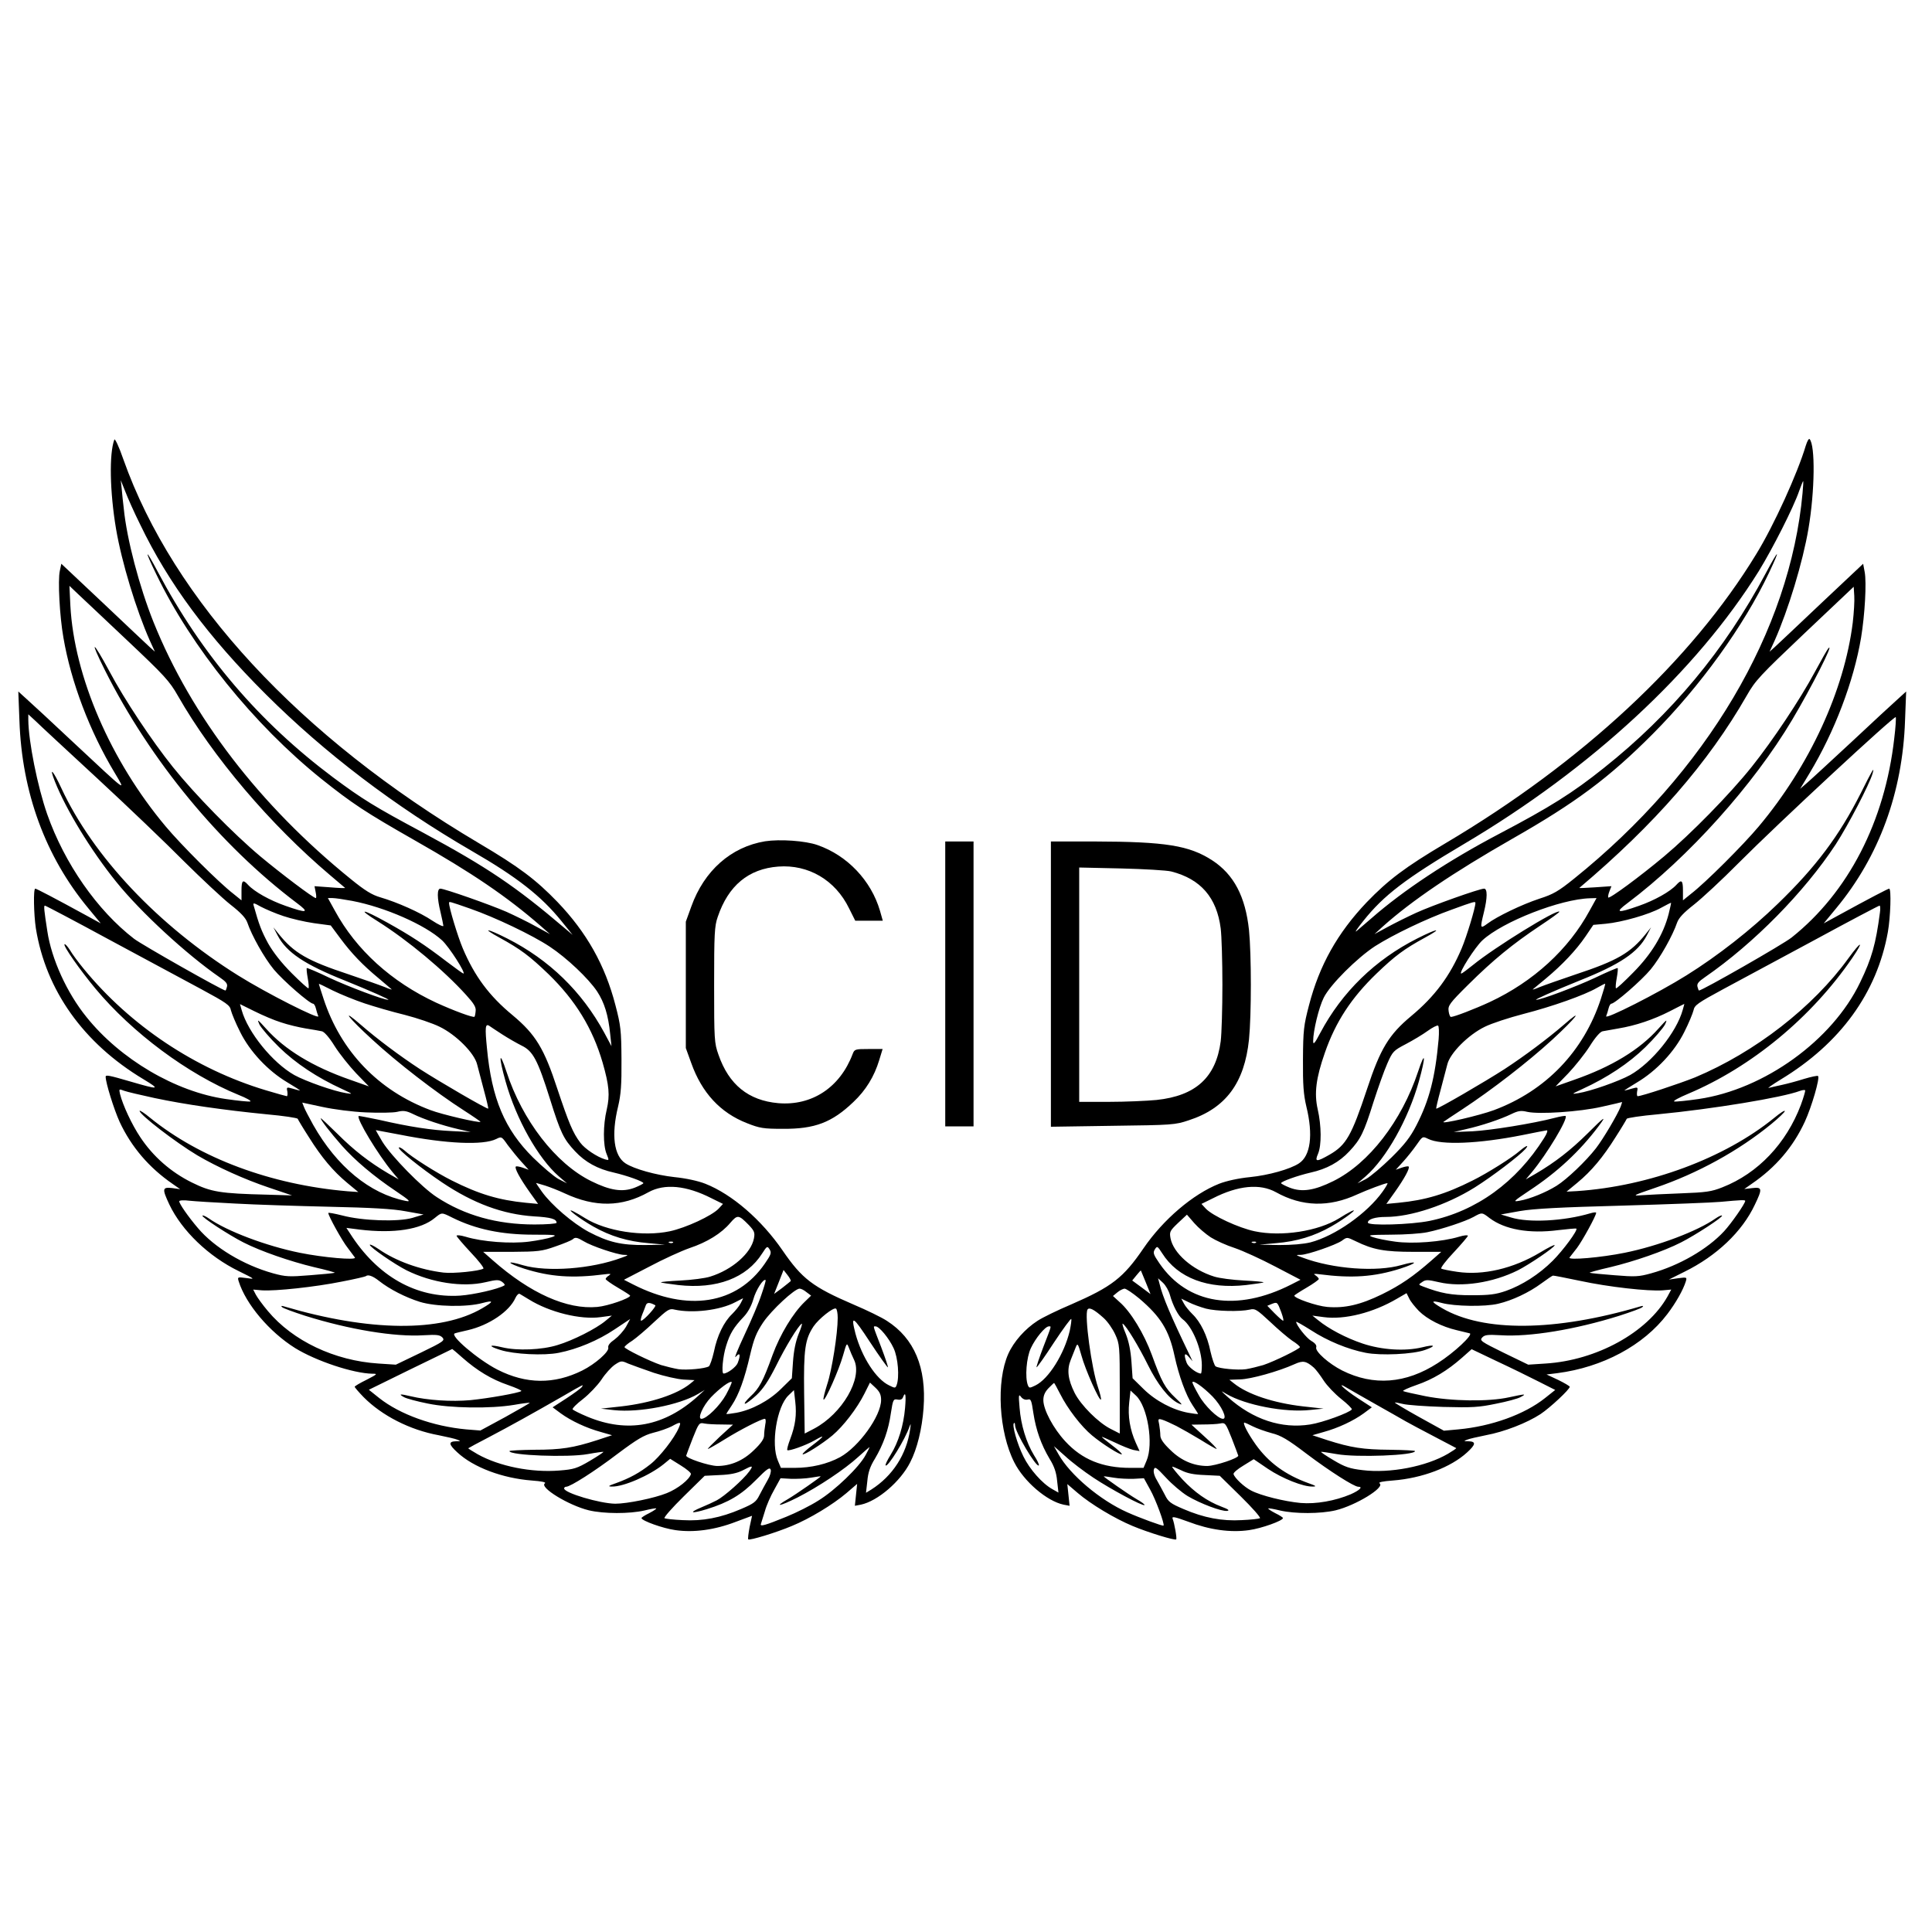
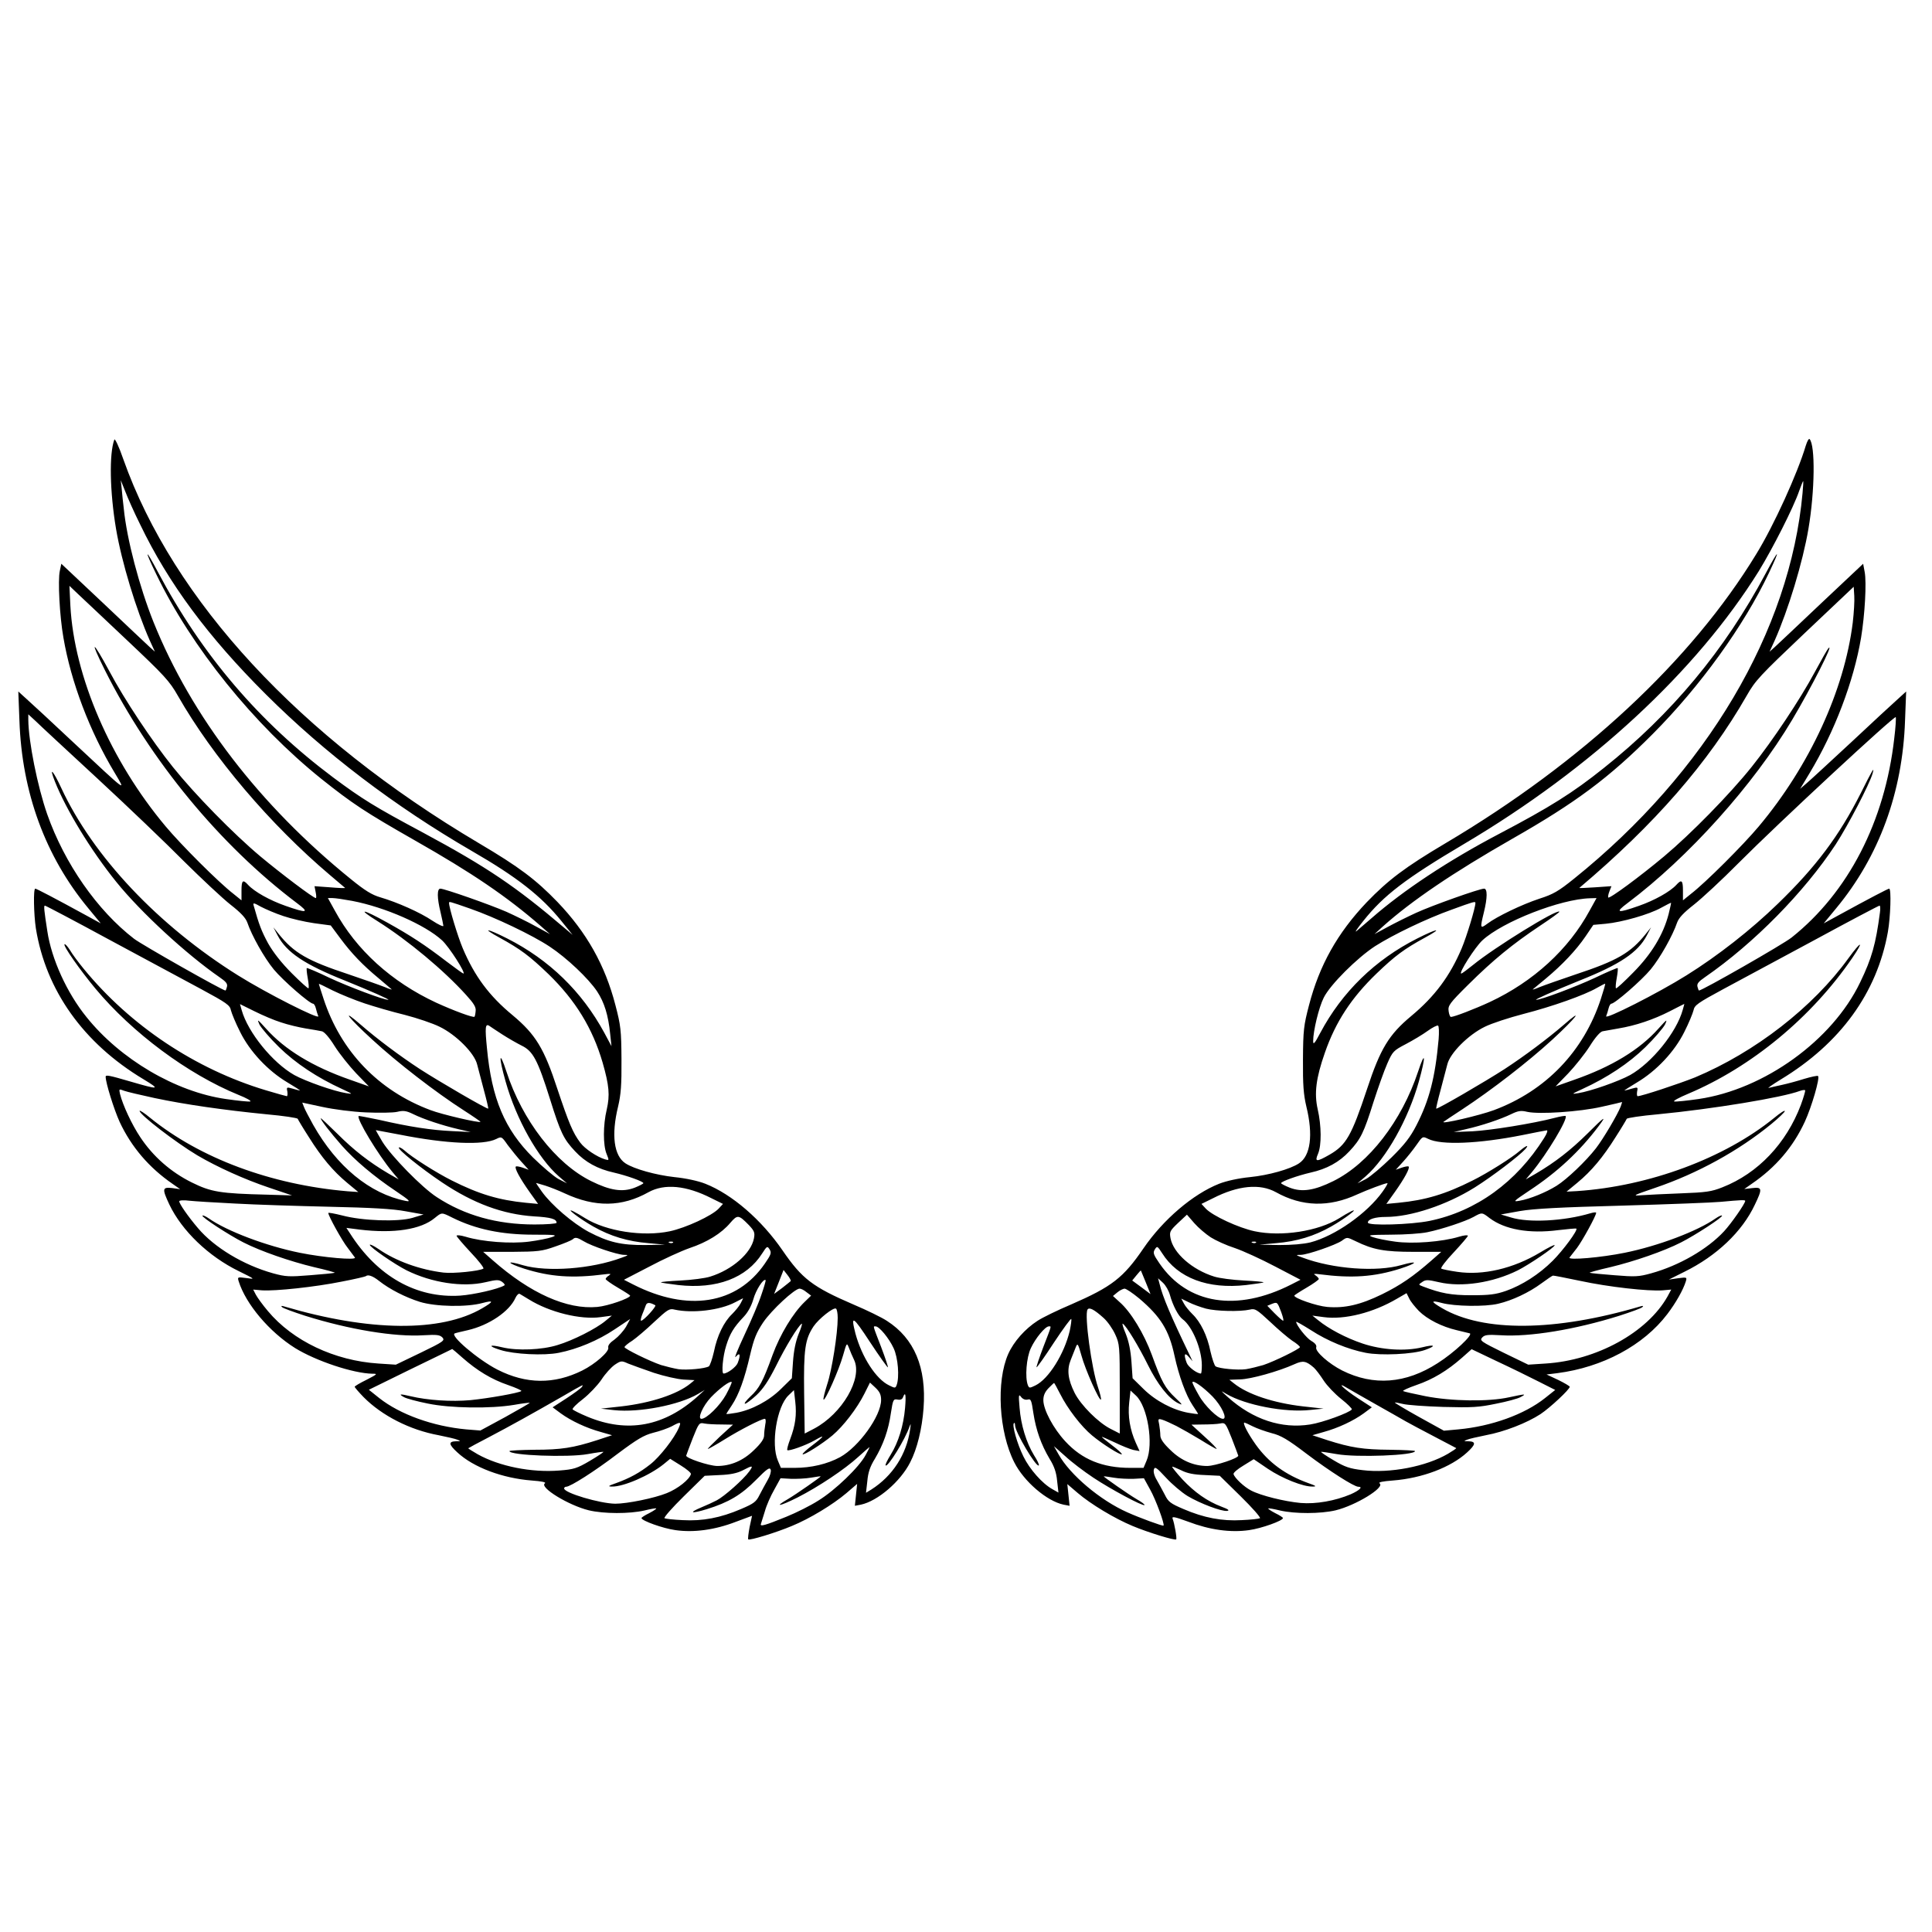
<svg xmlns="http://www.w3.org/2000/svg" version="1" width="1365.333" height="1365.333" viewBox="0 0 1024 1024">
  <path d="M60.6 233c-2.8 7.5-2.4 27.7.9 47.3 3 17.7 10.7 43 17.9 59.2l2.7 5.9-2.7-2.4c-1.5-1.4-12.7-11.9-24.8-23.4l-22.1-20.8-.8 3.8c-1.1 4.9-.1 24 1.9 35.3 4 23.5 13.9 49.7 27.3 71.9 6 10.1 6.9 10.7-21.9-16.2-11.3-10.6-22.5-21-24.9-23.1l-4.4-4 .6 15.5c1.3 37.9 13.7 71.9 36.5 99.4l6.6 8-7.5-4.1C29.1 476.1 19.3 471 18.7 471c-1.1 0-.8 13.7.3 21 5.3 32.9 25.2 60.9 57 80 9.3 5.6 8.4 5.7-7 1.2-11.3-3.3-13-3.6-13-2.5 0 3.2 4.4 17.3 7.4 23.9 6.2 13.3 15.6 24.3 28.1 32.9l4 2.8-4.2-.6c-5.3-.6-5.5.3-1.5 8.8 6.6 13.8 20.7 27.4 36.7 35.2 8.9 4.4 8.9 4.4 4.1 3.7-4.7-.6-4.8-.6-4.1 1.7 3.8 12.1 16.2 26.8 29.9 35.4 11 6.8 30.7 13.4 40.9 13.6 3 0 2.8.2-3 3.2-3.5 1.7-6.3 3.4-6.3 3.7 0 .4 2.1 2.8 4.7 5.5 9.7 9.8 24.5 17.4 39.8 20.2 4.4.9 8.9 1.9 10 2.4 1.8.7 1.7.8-.7.8-4.2.1-4.1 1.6.6 5.9 8.6 8 24 13.7 39.4 14.9 5.3.4 7.8.9 7 1.5-3.1 2.1 12.6 11.7 23.3 14.3 8 1.9 21.6 1.9 29.4.1 3.3-.8 6.1-1.3 6.3-1.1.2.2-1.4 1.3-3.7 2.5-2.3 1.1-4.1 2.3-4.1 2.6 0 1.4 11.4 5.5 18 6.4 9.7 1.4 20.8-.1 32-4.4l8.6-3.2-1.3 6c-.6 3.3-1 6.2-.7 6.5.7.7 14.8-3.6 23.1-7.1 9.5-3.9 21.7-11.3 28.9-17.4l5.7-4.9-.6 5.8-.6 5.8 3.2-.6c8.9-1.9 21-12.3 26.1-22.4 3.7-7.1 6.3-17.8 7.1-28.7 1.6-21.6-4.9-37-19.4-46.3-2.7-1.8-10.7-5.7-17.8-8.7-21.6-9.3-27.2-13.6-37.5-28.6-11.2-16.3-26.8-29.8-41-35.4-3.8-1.5-10.3-2.9-16.3-3.5-9.9-1.1-21.4-4.3-26-7.3-6.1-4-7.6-15-3.9-30.1 1.5-6.4 1.9-11.4 1.8-25-.1-15.5-.4-18-3.2-28.7-5.5-21.3-15.3-38.6-30.7-54.7-11.5-11.9-20.2-18.5-41.7-31.2-95.1-56.3-161.9-128.6-188.4-203.4-2.3-6.7-4.5-11.3-4.8-10.5zm13.7 45c15 31.2 36 59.5 66.6 90 31.3 31.2 68.1 59.2 109.1 83 24.1 13.9 36.9 24 47.5 37.1l6 7.4-4.5-3.8c-25.6-21.8-40.8-32.1-74.8-50.4-25.8-13.8-32.1-17.7-47.7-29.3-39.1-29.3-69.4-64.7-92.9-109-6.8-12.9-7.3-12-.7 1.5 18.6 38.6 51.7 79.6 87.4 108.3 16.7 13.3 23.2 17.6 49.7 32.7 30.1 17.1 48.7 29.7 66.6 45.3l4.9 4.3-7.5-4.1c-4.1-2.3-11.1-5.7-15.5-7.7-8.7-3.8-32.9-12.3-35.1-12.3-1.8 0-1.8 4.8.1 12.5.8 3.3 1.4 6.5 1.5 7.2 0 .6-2.6-.6-5.8-2.7-6.5-4.4-18.7-9.8-27.6-12.4-4.5-1.3-8.2-3.6-15.7-9.7-48.3-39.1-84.4-86.2-104.5-136.1-7.5-18.7-14.2-44-15.8-60.3-.4-3.3-.9-8-1.1-10.5l-.5-4.5 2.4 6c1.3 3.4 4.8 11.3 7.9 17.5zm-6.9 61.4c19.8 18.7 22.4 21.5 26.9 29.4 18.5 32.4 48.9 68.2 80.7 95.1 4.1 3.5 7.7 6.5 7.9 6.7.2.2-3.3.1-7.9-.3l-8.3-.6.6 3.1c.4 1.8.4 3.2.1 3.2-1.3 0-18.5-13-29.4-22.1-14.2-11.9-34.7-32.8-46.4-47.4-11.3-14.1-25.7-35.8-33.5-50.5-9.1-16.9-10.9-17.6-2.5-.8 24.1 48 61.1 92.8 101.7 123.4 7 5.2 5.6 5.6-6 1.5-8.3-2.9-16.5-7.5-19.8-11.1-2.8-3.1-3.5-2.4-3.5 3.1v5.1l-4.2-3.4c-7.7-5.9-27.9-26.1-36-35.8-29.2-34.8-48.5-79.5-50.5-117l-.5-10.5 4.3 4.1c2.4 2.3 14.3 13.4 26.3 24.8zm-15.9 73.1c16 14.8 36.7 34.6 46 44 9.4 9.3 20.5 19.7 24.7 23 5.5 4.3 8 7 8.9 9.5 2.3 6.8 8.9 18.6 14 24.8 4.8 5.8 19 18.2 20.9 18.2.4 0 1.1 1.1 1.4 2.4.3 1.3.9 3.2 1.3 4.2.8 2.1-27.5-12.2-42.5-21.6-42.4-26.5-76.9-63.1-93.7-99.3-4.4-9.5-6.7-11.8-3.4-3.5 5.9 14.9 19.1 36.6 32.6 53.3 12.9 16 37.1 38.3 54.6 50.4 3.5 2.4 4.4 3.5 4 5.1-.3 1.1-.6 2-.8 2-1.5 0-44.2-24.2-48.4-27.4-19.5-15-36.9-39.9-46.1-66.1-5.1-14.6-9.9-38.5-10-50v-2.9l3.8 3.5c2 2 16.8 15.7 32.7 30.4zm135.2 65c17.3 3.3 38.7 12.7 47.6 20.9 3.8 3.5 12.8 17.6 11.3 17.6-.3 0-4.3-2.9-8.8-6.3-11.6-8.9-19.1-13.8-31.5-20.7-13.3-7.4-16.5-7.8-5.1-.7 16 10.1 35 25.9 46.9 39.1 4.1 4.5 5.3 6.5 5 8.5-.1 1.4-.4 2.8-.6 3-.7.6-11-3.2-20.4-7.5-23.6-11-42.3-27.9-53.6-48.7l-3.7-6.7h2.5c1.4 0 6.1.7 10.4 1.5zm-36.6 8c4.1 1.4 11.4 3.1 16.3 3.8l8.9 1.2 5.2 7c5.8 7.8 11.7 14 20.3 21.1 3.1 2.7 6.2 5.2 6.7 5.7.6.4-1 0-3.5-1.1-2.5-1-11-4-19-6.7-22.1-7.3-29.2-11.4-37.3-21.5l-2.8-3.5 2.3 4.4c4.7 8.9 14.2 15.3 35.8 23.9 13.6 5.5 23.9 10.1 22.8 10.1-2.2.2-21-6.9-31.1-11.6-6.4-3.1-11.9-5.4-12.1-5.2-.2.2 0 2.6.5 5.3.5 2.7.7 5.1.4 5.4-.2.3-4.2-3.3-8.8-7.9-5.5-5.5-9.8-11-12.6-15.9-3.5-6.5-4.8-9.8-7.7-20.2-.4-1.4.2-1.3 3.9.8 2.5 1.3 7.8 3.6 11.8 4.9zm99.1-3.9c13.2 4.6 32.9 14 42.1 20.1 9.1 6 20.6 16.9 25.2 23.8 3.8 5.8 5.9 12.5 6.9 22.5l.7 6.5-3.8-7.1c-11.9-21.9-29.2-38.7-51.5-50-10.9-5.5-13.9-5.8-4-.4 11.1 6.1 15.8 9.6 25.9 19.3 14.3 13.9 23.4 28.7 28.7 46.9 3.5 12.2 3.9 17.3 2.2 24.8-2 8.3-2 19-.1 23.6 1.4 3.5 1.4 3.5-.8 2.9-4.3-1.3-10.7-5.6-13.1-8.8-4-5.3-6.1-10.4-12.2-28.6-7-21.4-11.5-28.8-23.7-39-12.5-10.3-20.2-20.8-26.4-35.4-2.7-6.4-7.3-21.6-7.3-24.1 0-.9 0-.9 11.2 3zM58 498.1c18.4 9.9 40.3 21.7 48.7 26.2 13.5 7.3 15.2 8.5 15.7 11.2.4 1.6 2.5 6.8 4.9 11.5 5.1 10.3 14.7 20.6 25.2 26.8 3.9 2.3 6.8 4.2 6.5 4.2-.3 0-2-.4-3.9-1-3.2-.9-3.3-.8-2.8 1.5.2 1.4.1 2.5-.3 2.5-.3 0-5.3-1.4-11-3.1-37.4-11.2-72-34.3-96.7-64.5-2.7-3.3-6-7.7-7.2-9.8-1.3-2-2.6-3.5-2.9-3.1-.8.8 8.1 13.5 16.4 23.5 19.5 23.4 48.9 45.3 75.8 56.3 4.3 1.7 7.1 3.3 6.2 3.5-.9.2-6.7-.4-12.9-1.3-26.6-3.8-56-21.1-73.9-43.5-10.3-12.7-18.5-30.7-20.7-45.4-1.7-11-2-13.6-1.3-13.6.4 0 15.8 8.1 34.2 18.1zm135.2 33.7c5.1 1.7 14.7 4.5 21.3 6.1 6.6 1.7 14.9 4.5 18.5 6.3 8.7 4.2 18.5 14 19.9 20 .6 2.4 2.2 8.5 3.6 13.7 1.4 5.1 2.4 9.5 2.3 9.7-.5.5-26.1-14.4-36.3-21-10.7-7-22.7-16-31.2-23.4-11.3-9.8-6.6-3.7 6 7.8 13.1 12.1 33.7 28 48.5 37.5 5 3.2 9 6 8.9 6.1-.7.7-20.5-3.9-26.5-6.2-27.6-10.3-47.6-31.2-56.7-59-1.4-4.2-2.5-7.8-2.5-7.9 0-.2 3.3 1.4 7.4 3.5 4.1 2 11.7 5.1 16.8 6.8zM149 541.9c3.5 1.2 9.4 2.6 13 3.2 3.6.6 7.4 1.2 8.6 1.5 1.2.2 3.9 3.2 6.8 7.9 2.6 4.1 7.8 10.6 11.4 14.4l6.7 6.9-9.9-3.5c-19.8-6.9-34.6-15.9-44.6-27.1-4.5-5-4.9-5.3-3.5-2.2 1 1.9 5.6 7.3 10.4 12 8.8 8.6 20.3 16.2 33.4 22.2 5.8 2.7 6 2.8 2.2 2.2-6.5-1-21.5-6.3-27.5-9.6-11.5-6.5-24.6-22.6-27.9-34.4l-.9-3.2 7.7 3.8c4.2 2.1 10.5 4.8 14.1 5.9zm117.1 6.3c3.1 2 7.8 4.7 10.4 6 6 2.9 8.5 7.6 15 28.3 5.6 17.9 7.2 21.2 13.3 27.7 5.4 5.8 12 9.4 20.6 11.3 6.9 1.6 15.6 4.7 15.6 5.6 0 .3-2.1 1.4-4.6 2.4-6.5 2.5-13 1.5-23.1-3.5-18.8-9.3-36.5-32.2-44.9-58.1-3.9-11.9-4.2-8-.4 5.4 5.6 19.9 17.2 40.6 28.2 50.2l4.3 3.7-4.5-2.3c-2.4-1.3-8.5-6.5-13.5-11.4-15-14.9-21.9-31.2-24.4-57.9-1.1-11.1-.9-13.2 1.2-11.9.7.5 3.7 2.5 6.8 4.5zM82 582c16 3.4 36.9 6.4 59.3 8.6 8.9.8 16.3 1.9 16.5 2.4.2.5 2.8 4.9 5.9 9.7 6.7 10.7 12.8 18 20.4 24.3l5.8 4.8-5.7-.4c-40.7-3.5-78.2-17.5-104.7-39-3-2.5-5.5-4.1-5.5-3.6 0 2 19 16.6 30.5 23.5 10.5 6.2 25.1 12.8 37.9 17.1l12.4 4.2-13.1-.4c-25-.6-29.8-1.4-40.1-6.5-11.1-5.5-20.5-13.8-27.2-23.9-4.5-6.7-9.3-17-10.8-23-.6-2.7-.5-2.7 2.1-1.7 1.6.6 8.9 2.3 16.3 3.9zm112 7.6c6.9.3 14.3.2 16.5-.3 3.3-.8 4.8-.6 8.5 1.2 5.5 2.7 15.4 6 24 8l6.5 1.5-10-.5c-10.7-.5-22.2-2.2-38.7-6-5.7-1.2-10.5-2.1-10.7-2-1.3 1.3 10.2 20.4 18 29.8l3.2 3.8-5.4-3.1c-10.2-6-18.4-12.4-27.1-21.1-4.9-4.8-8.8-8.5-8.8-8.2 0 1 4.9 7.3 11.1 14.4 7 7.9 16.9 16.3 28.7 24.2 7.4 5 8.2 5.8 5.2 5.2-19-3.8-36.5-18.2-49-40.3-2.2-4-4.5-8.3-4.9-9.5l-.9-2.3 10.7 2.3c6 1.3 15.9 2.6 23.1 2.9zm18 11.8c24.7 4.9 44.1 5.7 51 2.3 2.8-1.4 2.9-1.4 6.1 3.2 1.9 2.5 5.1 6.5 7.2 8.8l3.9 4.3-3.1-1.1c-1.8-.6-3.4-.9-3.7-.6-.8.8 2.2 6.3 7.3 13.5l4.5 6.3-6.4-.6c-14.4-1.4-25-4.6-39.3-11.8-8.2-4.1-21.3-12.4-25.2-16-1.3-1.1-2.6-1.8-2.9-1.5-.8.9 11.7 11 22.9 18.5 16.7 11.2 32.2 16.9 48.7 18 9 .5 12 1.4 12 3.4 0 .5-5.3.9-11.7.9-19.8 0-37-4.8-51.8-14.5-7.9-5.1-24-21.6-28.8-29.3-2-3.4-3.6-6.2-3.5-6.2.2 0 5.9 1.1 12.8 2.4zm77 27c2.5.8 7.1 2.6 10.3 4.1 16.1 7.5 30.3 7.3 44.4-.6 8.5-4.7 20.1-3.6 33.4 3.2l6.1 3-2.3 2.5c-3.6 3.8-17.4 10.2-25.9 12-14.2 3-33.7 0-44.8-6.9-2-1.3-4.8-2.9-6.2-3.6-5.1-2.5 3.2 3.9 10.5 8 9 5.1 18.2 7.9 29.2 8.8l8.8.8-10.5.2c-12.8.1-19.5-1.5-30-7-8.5-4.6-19.7-14.2-24.8-21.3-1.8-2.5-3.2-4.6-3-4.6.2 0 2.3.7 4.8 1.4zm-164.5 9.5c10.5.6 32.9 1.3 50 1.7 22.4.5 33.6 1.1 40.5 2.4l9.5 1.7-5.9 1.8c-7.6 2.2-26.4 1.6-37.3-1.3-4-1-7.3-1.6-7.3-1.3 0 1.5 7.4 14.9 10.3 18.5 1.7 2.3 3.4 4.6 3.8 5.1 1.1 1.6-16.9 0-29.2-2.5-17.8-3.6-38.7-11.5-48.2-18.2-1.6-1.1-3.1-1.8-3.4-1.5-.7.7 14.2 10.4 21.7 14.2 9.2 4.7 24.9 10.1 37.4 13.1 6.6 1.5 11.6 2.9 11 3-.5.2-6.4.8-13.1 1.3-11.1.9-12.9.8-19.5-1-15.8-4.4-31.2-13.7-39.9-24-5.2-6.1-9.9-12.9-9.9-14.2 0-.5 2.4-.7 5.3-.3 2.8.3 13.8 1 24.2 1.5zm115.3 7.5c12.3 6.1 25.9 9 43 9 11.9 0 12.9.2 9.7 1.3-2 .7-7.5 1.8-12.2 2.4-9.5 1.2-24.7.1-33.5-2.6-2.7-.8-4.8-1-4.8-.5 0 .4 3.4 4.4 7.5 8.8 4.2 4.4 7.2 8.3 6.7 8.6-2.2 1.3-16 2.7-21.1 2.1-12.5-1.5-25.3-6.1-34.5-12.5-2.5-1.7-4.6-2.7-4.6-2.2 0 1.2 13 10.2 19.5 13.5 13.3 6.6 29.8 9.1 41.8 6.3 5.9-1.4 7.1-1.4 8.8-.2 1.1.8 1.7 1.6 1.2 1.9-3.1 1.9-16.2 4.9-23.4 5.4-23.2 1.5-43.9-10.2-58.4-33l-1.9-2.9 7 .9c18.1 2.2 32.5 0 39.9-6.2 3.7-3 3.5-3 9.3-.1zm157.1 3.9c2.9 3.1 3.3 4 2.7 7.1-1.5 7.8-11.5 16.6-23.1 20.2-2.7.9-9.9 1.8-15.8 2.1-5.9.3-10.6.7-10.4 1 .2.2 4.4.8 9.2 1.4 20.3 2.3 36.2-3.7 44.5-16.8 2.5-3.9 2.7-4 3.9-2.1 1.1 1.8.8 2.7-2.5 7.5-14.9 21.7-40.9 25.8-69.8 11.1l-4.9-2.5 13.5-7c7.3-3.9 17-8.3 21.3-9.8 9.3-3.1 16.9-7.8 21.6-13.4 3.8-4.4 4.4-4.3 9.8 1.2zm-87.5 8.6c4 2.5 17.6 7.1 21.3 7.2 2.6 0 2.5.2-1.2 1.5-16 6-39.5 7.7-52.3 4-9.3-2.8-8.7-1.2.6 1.8 13.9 4.4 25.7 5.2 42.7 3 3.2-.4 3.6-.3 2.3.6-1 .6-1.8 1.5-1.8 1.9 0 .4 2.9 2.5 6.5 4.6 3.6 2.1 6.5 4 6.5 4.2 0 1.4-11.8 5.5-17.4 6-16.1 1.5-35.5-7.2-55.4-24.7l-5.1-4.5h15.2c14-.1 15.9-.3 23.2-2.9 4.4-1.5 8.4-3.2 9-3.7 1.3-1.3 2.4-1.1 5.9 1zm47.3.7c-.3.3-1.2.4-1.9.1-.8-.3-.5-.6.6-.6 1.1-.1 1.7.2 1.3.5zm62.4 20.4c-.3.3-2.3 1.9-4.6 3.7l-4.2 3.1 2.5-6.3 2.5-6.4 2.1 2.7c1.2 1.5 1.9 2.9 1.7 3.2zm-218.2-.1c5.7 4.5 14 8.7 21.6 11.1 8.4 2.6 25 2.9 33.3.6 6-1.6 6-.8-.2 2.8-21.8 12.8-59.8 12.4-105.1-1-1.4-.4-1.7-.3-1 .4.6.6 6.1 2.6 12.3 4.6 23.3 7.3 47.5 11.3 62.8 10.3 7-.4 8.5-.2 9.9 1.2 1.4 1.6.6 2.2-11.6 8.1l-13.1 6.3-9.2-.6c-23.3-1.5-45.4-12-58.6-27.8-2.8-3.3-5.6-7.2-6.4-8.7l-1.4-2.7 4.6.4c7 .5 28.4-1.8 42.2-4.6 6.9-1.3 12.7-2.7 12.9-2.9 1.1-1 3.6-.2 7 2.5zm202.7 7.2c-1.3 4.1-5.4 13.7-9 21.4-3.6 7.7-5.7 12.9-4.6 11.6 2.2-2.6 2.7-1.1 1 3.3-.8 2.1-5.4 5.6-7.5 5.6-1.2 0-.4-9.2 1.4-14.8 2-6.4 3.9-9.6 9.3-15.3 2.2-2.3 4.1-5.8 5.1-9.3 1.3-4.8 5.4-11.2 6.5-10.1.2.1-.8 3.6-2.2 7.6zm23.9-1.2l2.4 1.8-3.5 3.4c-6.1 5.9-12.9 17.1-16.9 28-5.1 14.1-7.1 17.8-11.8 22.1-2.2 2.1-3.5 3.8-2.8 3.8.6 0 3.4-2.1 6.1-4.6 3.5-3.3 6.3-7.5 10.2-15.2 5.1-10.4 11.9-21.5 13.7-22.6.5-.3-.2 2.1-1.6 5.4-1.6 4-2.6 9-3 14.8l-.6 8.7-5.8 5.7c-6.4 6.3-15.5 11.1-23.6 12.6-2.9.5-5.3.8-5.3.6 0-.2 1.3-2.2 2.9-4.6 3.7-5.6 6.7-13.8 9.7-26.8 2-8.5 3.3-11.7 6.9-17.1 4.5-6.6 16.7-17.9 19.3-17.9.8 0 2.4.8 3.7 1.9zm-147.2 3.8c10.9 6.8 27.4 10.9 38.1 9.4l5.9-.8-3.4 2.8c-4.9 4.1-17.3 10.4-25.4 12.8-8.3 2.6-21.4 3.1-29.3 1.2-7.1-1.7-7.8-.7-1 1.4 7.2 2.3 23.2 3.1 31 1.5 9.7-1.9 20.8-6.5 29.7-12.5l8.1-5.4-2.2 4.1c-1.3 2.2-4 5.2-6 6.7-2.5 1.7-3.7 3.2-3.4 4.4.5 2.1-6.8 8.6-13.8 12.1-14.9 7.4-29.7 7.3-45-.5-10.3-5.3-25.6-18.3-22.5-19.2.8-.3 3.9-1 6.9-1.7 11.2-2.6 22-9.9 25.2-17.1.7-1.5 1.7-2.5 2.3-2.1.5.3 2.7 1.6 4.8 2.9zm112.3 2c-.8 1.6-2.9 4.1-4.6 5.8-4.3 4.1-7.9 11.4-9.6 19.9-.9 3.9-2.1 7.4-2.7 7.8-2 1.2-11.6 2.1-16.1 1.5-2.4-.4-6.5-1.4-9.2-2.2-6-2-19.4-8.6-19.4-9.5 0-.4 1.8-2 4.1-3.4 2.2-1.5 7.5-6 11.7-10 7-6.5 8-7.2 10.7-6.5 9.4 2.1 24.1.4 32.2-3.9 2.1-1.1 3.9-2 4.1-2.1.1 0-.4 1.1-1.2 2.6zm-45.3 1.1c.9.4-6.1 8.2-7.5 8.2-.4 0-.1-1.5.6-3.3.7-1.7 1.6-4 1.9-4.9.6-1.6 2.1-1.6 5 0zm96.7 6.7c0 8.4-3.1 27.9-5.6 35.3-1.3 4.1-2.2 7.7-1.9 8 .8.9 8.2-15.8 10.3-23.3 2-7 2-7 3.2-4 .6 1.6 1.8 4.5 2.7 6.3 4.6 9.7-6.3 28.5-21.2 36.4l-5 2.6-.3-21.5c-.3-23.2.5-28.5 5-35.3 2.7-4 10.6-10.3 11.9-9.4.5.3.9 2.5.9 4.9zm26.6 26.2c.2-.2-1.4-5-3.6-10.8-4.6-11.9-4.3-10.9-2.9-10.9 1.9 0 7.1 6.3 9.5 11.5 2.4 5 3.2 15.6 1.6 19.7-.6 1.6-.9 1.6-3.9.1-7-3.3-14.5-15-17.9-27.5-2.6-10.1-1.4-9.4 7.7 4.5 5 7.6 9.3 13.6 9.5 13.4zm-225.5-5.1c7.7 6.8 15.4 11.5 24.2 14.5 4.3 1.5 7.4 2.9 7 3.2-1.8 1.1-17.2 3.8-26.9 4.8-10.2.9-22.7.1-31.9-2.1-5.5-1.3-6.5-1.2-3.4.5 1.4.8 7.1 2.3 12.6 3.4 12 2.5 33.2 2.8 45.8.7 4.4-.8 8.1-1.2 8.3-1.1.2.1-5.7 3.5-12.9 7.5l-13.3 7.2-7.5-.6C229.6 756 212 749.7 201 741l-5.5-4.4 22-10.8c12.1-5.9 22.1-10.7 22.2-10.8.1 0 2.6 2.1 5.4 4.6zm101.4 8c5.5 1.8 12.6 3.4 15.8 3.6l5.8.3-2.3 1.9c-6.9 5.6-20.8 10.2-36.4 12l-10.9 1.2 7 .8c13.3 1.4 34.5-2.7 44.5-8.6l3.5-2.1-3.5 3.2c-17.9 16.2-37.4 19.8-58.6 11-4.1-1.7-7.6-3.5-7.9-3.9-.3-.5 2.2-3 5.5-5.5 3.3-2.6 7.7-7.2 9.8-10.3 2-3.1 5.2-6.6 7.1-7.9 3.2-2.1 3.5-2.2 7-.6 2 .8 8.1 3 13.6 4.9zm38.3 11.6c-3.2 5.8-10.3 12.8-13 12.8-2.3 0 .7-6.8 5-11.4 4.6-4.8 10.2-8.9 11-8.1.2.2-1.1 3.2-3 6.7zM467 742c0 8.5-11.8 24.8-21.7 30.3-6.8 3.7-15.4 5.7-24.1 5.7h-7.3l-1.6-3.8c-3.8-8.7-.6-28.7 5.6-34.6l2.9-2.8.7 6.1c.8 7 .1 12.5-2.7 19.9-1.1 2.9-1.8 5.5-1.5 5.8.7.7 9.8-2.5 14.5-5.2 5.8-3.4 5.3-2.3-1.3 2.7-3.1 2.3-5.3 4.4-5.1 4.7.7.6 10.3-5.4 15.8-10 5.7-4.8 13-14.2 17-22.2l2.9-5.8 3 2.8c2.2 2.1 2.9 3.7 2.9 6.4zm-158.6-6.9c-.3.6-4 3.3-8.1 6l-7.4 4.8 4.3 3.2c5.5 4 13.6 7.8 21.3 9.9l5.9 1.7-7.9 2.6c-12.7 4.1-19.1 5.1-33.2 5.1-7.3.1-13.3.4-13.3.7 0 2.3 31.1 3.5 41.5 1.6 4.4-.8 8.2-1.3 8.3-1.2.2.2-3 2.3-7.2 4.8-6.8 4-8.5 4.5-16.1 5.1-14.8 1.2-31.8-2.2-43.3-8.6-2.9-1.7-5.2-3.1-5-3.2.2-.2 5-2.8 10.8-5.8 11.6-6.1 23.1-12.5 39-21.6 11.7-6.8 11.4-6.6 10.4-5.1zm171.3 11.2c-.8 9.2-3.5 18.1-7.6 24.7-1.8 2.9-3 5.4-2.7 5.7 1.1 1.2 10.5-14 12.7-20.7.7-1.8.7-1.4.3 1.5-1.9 13.4-9.3 24.8-20.6 32l-2.8 1.7.7-6.2c.4-4.6 1.5-7.8 4-11.8 4.5-7.6 7.2-15.2 8.5-24.3 1.1-7.1 1.3-7.5 3.5-7.1 1.5.3 2.5-.1 2.9-1.2 1.3-3.4 1.7-1.3 1.1 5.7zm-74.1 8.8c-.3 1.7-.6 4.3-.6 5.7 0 1.8-1.6 4.2-5.4 7.8-5.7 5.6-12.4 8.4-19.5 8.4-4.5-.1-16.7-4.2-16.4-5.5.2-.6 1.7-4.7 3.5-9.3 3.2-8 3.4-8.3 6.2-7.7 1.6.3 5.6.5 9 .5l6.1.1-7 6.4c-3.8 3.6-6.7 6.5-6.3 6.5.3 0 4.4-2.3 8.9-5.1 8.2-5.1 19.5-10.9 21.3-10.9.5 0 .6 1.4.2 3.1zm-45.8 1.6c-2.3 5.5-10.1 15.5-15.1 19.4-5.7 4.5-10.8 7.3-18.2 10-4.1 1.4-4.5 1.8-2.2 1.8 6.1.2 20.1-5.9 27.5-11.9l3.4-2.8 5.6 3.5c3.1 1.9 5.6 4 5.4 4.6-.8 2.9-7 7.8-12.8 10.1-6.7 2.7-21 5.6-27.3 5.6-8.1-.1-27.1-5.7-27.1-8.1 0-.5.5-.9 1.1-.9 2.2 0 15.1-8.2 27.3-17.5 10.3-7.7 13.8-9.8 18.8-11.1 3.4-.8 7.8-2.4 9.8-3.4 4.7-2.6 5.2-2.5 3.8.7zm99 14.5c-3.4 6.4-16.2 18.7-25 24.1-4.2 2.7-11.8 6.5-17 8.6-11.3 4.6-14.1 5.4-13.5 3.8.2-.7 1.2-3.7 2.1-6.7.8-3 3.1-8.2 5-11.5l3.3-6 5.4.3c3 .1 7.8-.1 10.7-.6 2.8-.5 5.2-.8 5.2-.7 0 .4-13.2 9.6-17.3 12-7.8 4.5-4.6 4 5-.8 11-5.6 25-14.9 32.3-21.6 3-2.7 5.6-5 5.8-5.1.2 0-.7 1.9-2 4.2zm-61.7 8.7c-3 4.2-13.3 13.3-17.2 15.3-1.9 1-5.6 2.7-8.3 3.8-6.9 2.9-5.2 3.4 3 .9 11.6-3.6 18.3-7.6 26.1-15.5 5.9-6 7.3-6.9 7.8-5.4.3 1-.4 3.4-1.6 5.4-1.2 2.1-3.1 5.6-4.3 7.9-1.8 3.7-3 4.6-9.8 7.5-10.9 4.7-20.5 6.5-30.9 5.9-4.8-.2-9.1-.7-9.7-1-.5-.4 4.1-5.6 10.2-11.6l11.1-10.9 8-.4c5.6-.2 9.2-1 12-2.4 5.5-2.9 6-2.8 3.6.5zM957.1 236.2c-4.3 14.5-16.9 42.3-26.2 57.4C896.6 350 838.6 404 766.2 446.9c-21.6 12.8-30.4 19.5-41.8 31.3-15.5 16.3-25.1 33.4-30.6 54.6-2.8 10.7-3.1 13.2-3.2 28.7-.1 13.6.3 18.6 1.8 25 3.7 15.1 2.2 26.1-3.9 30.1-4.7 3.1-16.1 6.3-26 7.3-6.1.6-12.4 2-16.3 3.5-13.9 5.5-29.7 19-40.1 34.2-10.7 15.7-16.8 20.4-38.4 29.8-7.1 3-15.1 6.9-17.7 8.6-6.7 4.3-12.7 11.1-15.6 17.6-6.5 14.6-5 41.4 3.2 57.5 5.1 10.1 17.2 20.5 26.1 22.4l3.2.6-.6-5.8-.6-5.7 5.5 4.7c7 6 19.7 13.6 29.1 17.5 8.1 3.4 22.4 7.8 23.1 7.1.5-.4-.9-8.4-1.9-11-.5-1.3 1.1-1 8.2 1.6 11.5 4.4 22.6 5.9 32.3 4.5 6.6-.9 18-5 18-6.4 0-.3-1.8-1.5-4.1-2.6-2.3-1.2-3.9-2.3-3.7-2.5.2-.2 3 .3 6.3 1.1 7.8 1.8 21.4 1.8 29.4-.1 10.7-2.6 26.4-12.2 23.3-14.3-.8-.6 1.7-1.1 7-1.5 15.6-1.2 30.8-7 39.4-14.9 4.7-4.3 4.8-5.8.6-5.9-2.4 0-2.5-.1-.7-.8 1.1-.5 5.6-1.5 10-2.4 9.8-1.8 21.8-6.5 29-11.2 5.1-3.4 15.5-13.1 15.5-14.5 0-.3-2.8-2-6.1-3.6l-6.2-2.9 5.7-.7c24-3.1 45.7-14.7 58.3-31.3 4.5-5.9 8.4-12.8 9.8-17.3.7-2.3.6-2.3-4.2-1.7l-4.8.7 8.2-4.1c17.1-8.4 30.7-21.3 37.4-35.6 4.1-8.5 3.9-9.4-1.3-8.8l-4.3.5 4-2.8c12.7-8.7 21.9-19.5 28.1-32.9 3.6-7.8 8.1-23.2 7-24.2-.3-.3-3.6.4-7.3 1.5-3.8 1.2-9 2.6-11.8 3.2-2.7.6-5.9 1.3-7 1.6-1.1.4 1.8-1.7 6.4-4.5 31.5-19.1 50.9-45.8 56.7-78.1 1.4-7.8 1.9-23 .7-23-.6 0-10.4 5.1-27.2 14.3l-7.5 4.1 6.6-8c22.8-27.5 35.2-61.5 36.5-99.4l.6-15.5-4.4 4c-2.4 2.1-13.4 12.3-24.4 22.6-11 10.2-21.7 20.1-23.7 21.8l-3.7 3.2 5-8.3c13.3-22.1 23.4-48.7 27.3-71.8 2-12.2 3-29.3 1.9-34.9l-.8-4.3-22.1 20.8c-12.1 11.5-23.3 22-24.8 23.4l-2.7 2.4 2.7-5.9c7.2-16.2 14.9-41.5 17.9-59.2 3.4-20 3.7-44.3.6-47.6-.4-.4-1.3 1.2-2 3.5zm-1.7 25c-6.6 73.2-50.9 148.1-121.1 204.5-8.3 6.7-11.1 8.3-18.3 10.6-9.4 3.1-22.7 9.5-27.7 13.3-3.8 2.8-3.9 2.5-1.8-6.1 1.9-7.7 1.9-12.5.1-12.5-2.4 0-27.5 8.9-36 12.8-4.4 2-11.2 5.4-15.1 7.5l-7 3.8 4.5-4.1c15.2-13.6 37.2-28.5 68.5-46.4 33.7-19.2 51.3-32.3 74.5-55.6 25.1-25.2 48.3-57.3 61.6-85.4 6.3-13.3 5.4-13.1-1.8.4-21.5 40.4-49.9 74.6-85.8 103.1-16.5 13.2-28.5 20.7-55.5 34.9s-50.7 29.9-67.6 44.7c-3 2.6-6.5 5.6-7.8 6.7-1.4 1.2.2-1.2 3.5-5.3 10.8-13.6 22.5-22.5 53.4-40.8 67.4-39.9 123.1-91.5 156.2-144.6 7.3-11.9 18.4-33.7 21.4-42.5 1-2.8 2-5.2 2.1-5.2.2 0 0 2.8-.3 6.2zM982 330c-4.5 36-22.9 75.9-49.8 108-8.1 9.7-28.3 29.9-36 35.8l-4.2 3.4v-5.1c0-5.5-.7-6.2-3.5-3.1-3.3 3.6-11.5 8.2-19.8 11.1-11.6 4.1-13 3.7-6-1.5 32.3-24.3 66.6-62.5 87.2-97.1 10.1-17 22.3-41 19.3-38-.6.5-3.8 6.2-7.2 12.5-8 14.9-22.5 36.6-33.6 50.5-11.7 14.6-32.2 35.5-46.4 47.4-12.8 10.7-28.9 22.6-29.6 21.8-.2-.2 0-1.7.6-3.2l1.1-2.8-8.7.6c-4.8.3-8.5.5-8.3.3 40-33.8 68.3-66.3 88.7-101.9 4.6-8.1 7-10.6 30.8-33.2l25.9-24.5.3 4.8c.2 2.6-.2 9-.8 14.2zm22 61.3c-5 44.2-24.4 81.7-54.4 105.6-4.5 3.6-47.4 28.1-49.1 28.1-.2 0-.5-.9-.8-2-.4-1.6.5-2.7 4-5.1 25.8-17.8 52.6-45 69.3-70.4 6.6-10.2 17.8-31.7 19.5-37.5 1.2-4.2 0-2.1-6.3 10.5-11.4 22.5-23.6 38.9-44 58.6-14 13.6-31.7 27.5-48.4 37.9-15 9.4-43.3 23.7-42.5 21.6.4-1 1-2.9 1.3-4.2.3-1.3 1-2.4 1.4-2.4 1.9 0 16.1-12.4 20.9-18.2 5.1-6.2 11.7-18 14-24.8.9-2.5 3.4-5.2 8.9-9.5 4.2-3.3 14.9-13.2 23.6-22 21.3-21.4 83-78.6 83.4-77.4.2.6-.1 5.6-.8 11.2zm-161.5 91.4c-11.1 20.5-29.8 37.6-52.9 48.4-8 3.7-18.9 7.9-20.6 7.9-.4 0-1-1.4-1.2-3.1-.4-2.9.4-4.1 10.5-14.1 13.1-13 23.5-21.5 37.9-31.1 5.9-3.9 10.6-7.3 10.3-7.5-1.4-1.4-34.3 18.9-45.7 28.2-3.1 2.5-5.9 4.6-6.3 4.6-1.6 0 7.3-14 11.2-17.6 10.7-9.9 41.4-21.9 57.1-22.3l3.4-.1-3.7 6.7zm-60.5-4.1c0 2.5-4.6 17.7-7.3 24.1-6.2 14.6-14.2 25.4-26.7 35.8-11.9 9.9-16.4 17.4-23.4 38.6-8.3 25-11.1 29.8-19.9 34.9-7 4-8 3.9-6.1-.5 1.9-4.5 1.8-14.9-.2-23.6-1.9-8.4-.9-16.5 3.8-29.9 5.7-16.4 14-29.1 27.5-42.1 9.7-9.3 14.5-12.9 25.5-18.9 9.9-5.4 6.9-5.1-4 .4-22.4 11.3-39.9 28.4-51.4 50-3 5.7-3.8 6.6-3.8 4.4 0-5.4 3-17.8 5.6-23 3.4-6.9 17.7-21.1 27.2-27.3 9.6-6.1 27-14.5 40.7-19.4 11.5-4.2 12.5-4.5 12.5-3.5zm102.4 5.9c-2.8 10.8-9 21.1-18.7 30.9-4.8 4.9-8.9 8.7-9.2 8.4-.3-.2-.1-2.7.4-5.4s.7-5.1.5-5.3c-.2-.2-5.7 2.1-12.1 5.2-10.1 4.7-28.9 11.8-31.1 11.6-1.1 0 9.2-4.6 22.8-10.1 21.6-8.6 31.1-15 35.8-23.9l2.3-4.4-2.8 3.5c-8.1 10.1-15.2 14.2-37.3 21.5-8 2.7-16.5 5.7-19 6.7-2.5 1.1-4 1.5-3.5 1.1.6-.5 3.7-3.1 7-5.8 8.4-7 15.9-14.9 20.8-22.1l4.2-6.2 6.6-.6c8.5-.8 23-4.9 29.4-8.5 2.7-1.5 5.1-2.7 5.2-2.6.1 0-.5 2.8-1.3 6zm112-.8c-2.2 16.7-4.3 24.2-10.5 37-14.7 30.7-50.8 56.7-85.6 61.8-6.2.9-12 1.5-12.9 1.3-.9-.2 2.4-2 7.4-4.1 33.6-14.2 65.4-40.5 86.9-71.9 6.5-9.5 4.9-9.4-2 .1-18.8 26-49.5 49.8-81.2 63.1-8.2 3.3-28.4 10-30.5 10-.4 0-.5-1.1-.3-2.5.5-2.3.4-2.4-2.8-1.5-1.9.6-3.6 1-3.9 1-.3 0 2.7-1.9 6.5-4.2 10.5-6.2 20.1-16.5 25.2-26.8 2.4-4.7 4.5-9.9 4.9-11.5.5-2.7 2.2-3.9 15.7-11.2 8.4-4.5 30.3-16.3 48.7-26.2 18.4-10 33.8-18.1 34.2-18.1.4 0 .5 1.7.2 3.7zm-147.9 45.7c-9.1 27.8-29.1 48.7-56.7 59-7.5 2.8-28.2 7.6-26.7 6.2.2-.2 4.7-3.2 9.9-6.6 15.5-10.2 34.7-25 47.8-37 12.5-11.5 17.2-17.6 6-7.8-8.6 7.4-20.6 16.4-31.3 23.4-10.2 6.6-35.8 21.5-36.3 21-.1-.2.9-4.6 2.3-9.7 1.4-5.2 3-11.3 3.6-13.7 1.4-6 11.2-15.8 19.9-20 3.6-1.8 12.8-4.8 20.5-6.8 15.2-3.9 32.4-10 38.9-13.8 2.3-1.3 4.2-2.3 4.4-2.2.1.2-.9 3.7-2.3 8zm43.4 5.8c-3.3 12-16.4 28.1-27.9 34.6-6 3.3-21 8.6-27.5 9.6-3.8.6-3.6.5 2.2-2.2 13.1-6 24.6-13.6 33.4-22.2 4.8-4.7 9.4-10.1 10.4-12 1.4-3.1 1-2.8-3.5 2.2-10 11.2-24.8 20.2-44.6 27.1l-9.9 3.5 6.7-6.9c3.6-3.8 8.8-10.3 11.4-14.4 2.9-4.7 5.6-7.7 6.8-7.9 1.2-.2 4.9-.9 8.4-1.5 9.1-1.5 18.6-4.7 27.2-9.1 4.1-2.1 7.6-3.9 7.7-3.9.1-.1-.3 1.4-.8 3.1zm-129.4 15.6c-1.8 20.2-4.9 32.3-11.8 45.7-3.2 6.2-6.2 10.1-13.2 17-5 4.9-11.1 10.1-13.5 11.4l-4.5 2.3 4.3-3.7c11-9.6 22.6-30.3 28.2-50.2 3.8-13.6 3.5-17.1-.4-5.3-8.7 26.2-26.1 48.7-44.9 58-10.1 5-16.6 6-23.1 3.5-2.5-1-4.6-2.1-4.6-2.4 0-.9 8.7-4 15.6-5.6 8.6-1.9 15.2-5.5 20.6-11.3 6-6.4 7.7-9.9 12.8-26.2 2.4-7.4 5.6-16.5 7.3-20.3 2.8-6.4 3.3-6.9 9.8-10.3 3.8-2 9-5.1 11.6-7 2.5-1.8 5-3.1 5.5-2.8.5.3.6 3.5.3 7.2zm192 34.8c-7.7 20.4-22.7 36.3-41.6 43.7-5.8 2.3-8.6 2.7-22 3.2-8.5.3-17.9.8-20.9 1-5.1.4-4.5.1 7.5-4 22.3-7.6 44.1-19.6 61.4-33.8 3.9-3.2 7.1-6.3 7.1-6.8 0-.6-2.5 1-5.5 3.5-26.4 21.5-66.4 36.3-104.6 38.9l-5.6.3 5.7-4.7c7.5-6.2 13.6-13.5 20.3-24.2 3.1-4.8 5.7-9.2 5.9-9.7.2-.5 7.6-1.6 16.5-2.4 29.1-2.8 66.1-8.9 75.3-12.4 1.4-.5 2.6-.6 2.8-.3.1.4-.9 3.9-2.3 7.7zm-95.5.9c-1.7 4.3-9.1 16.9-13.1 22.1-5.2 6.7-15.3 16.4-20.9 19.9-5.6 3.5-14.2 7-19.5 7.9-3.8.7-3.5.4 5-5.3 14.9-9.8 26.9-21 36.8-34.2 4.6-6.1 3.1-5.1-6 4-8.8 8.7-17 15.1-27.2 21.1l-5.4 3.1 3.2-3.8c8-9.6 19.3-28.4 17.9-29.8-.2-.2-2.8.2-5.8 1-11.5 3-33.9 6.6-43.5 7.1l-10 .4 6.4-1.5c8.5-1.9 18.5-5.3 24.1-8 3.7-1.8 5.2-2 8.5-1.2 6.3 1.4 27.7 0 39.5-2.7 5.8-1.3 10.6-2.4 10.7-2.5.1 0-.2 1-.7 2.4zm-40.6 16.7c-14.7 23.4-36 38.8-60.7 43.9-9.9 2-32.7 2.7-32.7.9 0-1.8 3.9-3 9.5-3 13.3 0 32.2-6.3 47.1-15.6 9.4-5.9 23.7-16.8 26.9-20.4 2.2-2.5.4-1.9-3 1-4.1 3.6-17.3 11.9-25 15.7-14.3 7.2-24.9 10.4-39.3 11.8l-6.4.6 4.5-6.3c5.1-7.2 8.1-12.7 7.3-13.5-.3-.3-1.9 0-3.7.6l-3.1 1.1 3.9-4.3c2.1-2.3 5.3-6.3 7.1-8.9 3.2-4.6 3.2-4.6 6.1-3.2 6.9 3.5 27 2.6 50.1-2 6.3-1.3 12.1-2.4 12.8-2.5.7-.1.2 1.6-1.4 4.1zm-85.6 28.4c-8.2 11.5-25.2 23.5-38.3 26.9-3.8.9-9.8 1.4-16.5 1.4l-10.5-.2 8.8-.8c11-.9 20.2-3.7 29.2-8.8 7.3-4.1 15.6-10.5 10.5-8-1.4.7-4.2 2.3-6.2 3.6-11.1 6.9-30.6 9.9-44.8 6.9-8.5-1.8-22.3-8.2-25.9-12l-2.3-2.5 6.1-3c13.3-6.8 24.9-7.9 33.4-3.2 13.8 7.7 28.1 8.1 43.2 1.1 5.1-2.3 14.3-5.8 15.8-5.9.5-.1-.7 2-2.5 4.5zm192.2 4.9c0 1.4-7.4 12-11.2 16.1-8.8 9.5-23.8 18.2-38.7 22.3-6.5 1.8-8.4 1.9-19.4 1-6.7-.5-12.6-1.1-13.1-1.3-.6-.1 4.4-1.5 11-3 12.5-3 28.2-8.4 37.4-13.1 7.5-3.8 22.4-13.5 21.7-14.2-.3-.3-1.8.4-3.4 1.5-9.5 6.7-30.4 14.6-48.2 18.2-12.3 2.5-30.3 4.1-29.2 2.5.4-.5 2.2-2.8 3.9-5 2.8-3.7 10.2-17.1 10.2-18.7 0-.4-1.5-.2-3.2.3-13.8 4.1-32.5 5.1-41.9 2.2l-5.4-1.6 10-1.8c7.5-1.3 21.2-2 54.5-2.9 24.5-.7 47.9-1.6 52-2 10.8-1 13-1.1 13-.5zm-135.5 9.1c8.1 6.1 21 8.4 36.4 6.4 5.1-.6 9.4-1 9.6-.8.9.8-7 11.5-12.5 17-7.2 7.2-16.3 13-24.8 16-5.5 1.9-8.8 2.3-18.2 2.3-11 0-16.2-1-25.7-4.6-2.6-1-2.6-1-.5-2.4 1.8-1.3 2.9-1.3 8.9.1 12 2.8 28.5.3 41.8-6.3 6.1-3.1 19.5-12.2 19.5-13.3 0-.5-3.5 1.3-7.8 3.9-14.2 8.5-30.2 12.2-43.8 10.2-4.2-.6-8-1.4-8.5-1.7-.5-.3 2.4-4.2 6.6-8.6 4.1-4.4 7.5-8.4 7.5-8.8 0-.5-2.1-.3-4.7.5-8.9 2.7-24.6 3.9-33.8 2.6-4.6-.6-9.9-1.7-11.9-2.4-3.1-1.1-2-1.2 9.7-1.3 7.3 0 15.9-.6 19.2-1.3 7.8-1.6 20.1-5.7 24.5-8.1 4.5-2.5 4.5-2.5 8.5.6zm-147.8 10.2c2.7 1.7 8.4 4.3 12.8 5.7 4.4 1.5 14 5.9 21.4 9.8l13.4 7-4.9 2.5c-28.9 14.7-54.9 10.5-69.8-11.1-3.3-4.8-3.6-5.7-2.5-7.5 1.2-1.9 1.4-1.8 3.9 2.1 8.3 13.1 24.2 19.1 44.5 16.8 4.8-.6 9-1.2 9.2-1.4.2-.3-4.5-.7-10.4-1-5.9-.3-13-1.2-15.8-2.1-11.6-3.6-21.6-12.4-23.1-20.3-.6-3.4-.4-3.9 4-8.1l4.7-4.4 3.9 4.5c2.2 2.5 6.1 5.8 8.7 7.5zm76.9 2.1c9.2 4.5 15.3 5.6 30.6 5.6h14.7l-5.1 4.5c-9.8 8.6-16.4 13.1-26.3 18-11.5 5.6-19.8 7.5-29.1 6.7-5.6-.5-17.4-4.6-17.4-6 0-.2 2.9-2.1 6.5-4.2s6.5-4.2 6.5-4.6c0-.4-.8-1.3-1.7-1.9-1.4-.9-1-1 2.2-.6 17 2.2 28.8 1.4 42.7-3 9.3-3 9.8-4.5.6-1.9-13.1 3.8-36.3 2.1-52.3-3.9-3.9-1.4-3.9-1.5-1-1.5 3.7-.1 18.3-5.2 21.6-7.4 2.9-2.1 2.7-2.1 7.5.2zm-52.9.7c-.3.3-1.2.4-1.9.1-.8-.3-.5-.6.6-.6 1.1-.1 1.7.2 1.3.5zm-58.4 21.1l2.5 6.2-4.8-3.6-4.9-3.6 2.2-2.7c1.2-1.5 2.3-2.7 2.4-2.6 0 0 1.2 2.9 2.6 6.3zm230.3-.8c14.8 3.2 36.1 5.6 43.7 5l4.5-.4-2 3.7c-10.7 19-37.5 33.8-64.6 35.5l-9.2.6-13-6.3c-12-5.9-12.9-6.5-11.4-8.1 1.3-1.4 2.8-1.6 9.8-1.2 15.3 1 39.5-3 62.8-10.3 6.2-2 11.8-4 12.3-4.6.7-.7.4-.8-1-.4-45.3 13.4-83.3 13.7-105.1 1-6.2-3.6-6.2-4.4-.2-2.8 6.7 1.8 22.9 2.1 29.9.4 7.3-1.7 16.3-5.9 22.9-10.8 3-2.2 5.8-4.1 6.1-4.1.3-.1 6.8 1.2 14.5 2.8zm-217.5 7.5c1.5 5.5 4.5 11.2 6.7 12.8 5.1 3.7 10.2 15.9 10.2 24.4 0 2.4-.2 4.4-.5 4.4-2.1 0-6.7-3.5-7.5-5.6-1.7-4.4-1.2-5.9 1-3.3l2.1 2.4-1.9-4c-9.5-19.7-14-30.2-15.6-37l-.8-3 2.6 2.4c1.5 1.4 3.1 4.3 3.7 6.5zm-16.3 1.8c11.4 9.7 15.8 16.8 18.7 30.3 2.3 10.7 6.1 21.1 9.6 26.3 1.6 2.4 2.9 4.4 2.9 4.6 0 .2-2.4-.1-5.2-.6-8.2-1.5-17.3-6.3-23.7-12.6l-5.8-5.7-.6-8.7c-.4-5.8-1.4-10.8-3-14.8-1.4-3.3-2.1-5.7-1.6-5.4 1.9 1.1 8.6 12.3 13.3 21.8 5.1 10.3 10.9 17.7 16 20.3 2.7 1.3 2.5.9-1.5-2.9-5.3-5-7.2-8.3-12.4-22.7-4.1-11.2-11.2-22.9-17.1-28l-3.5-3.2 2.3-1.9c1.3-1.1 3-1.9 3.8-2 .9 0 4.4 2.4 7.8 5.2zm148.2 6.6c4.5 4.5 12.3 8.4 20 10.2 3 .7 6.2 1.5 7 1.7 2 .6-8.3 10.3-17 15.8-16.9 10.9-34 12.2-50.6 3.9-7.1-3.6-14.3-10-13.8-12.2.4-1.1-.5-2.3-2.6-3.5-2.6-1.5-8-8.4-8-10.1 0-.3 3.5 1.7 7.8 4.4 8.7 5.7 19.7 10.2 29 12 8 1.6 25.1.8 31.5-1.5 6.2-2.2 5.3-3.1-1.5-1.4-9.1 2.2-21.5 1.4-31.6-2-8.7-2.9-18-7.8-23.6-12.4l-3-2.4 6 .8c11 1.5 26.2-2.3 38.9-9.8l5-2.9 1.4 2.8c.7 1.6 3.1 4.5 5.1 6.6zm-112.8-1.2c5.5 1.4 18 1.7 23.3.5 2.7-.7 3.7 0 10.7 6.5 4.2 4 9.5 8.5 11.7 10 2.3 1.4 4.1 3 4.1 3.4 0 .9-13.4 7.5-19.4 9.5-2.7.8-6.8 1.8-9.2 2.2-4.5.6-14.1-.3-16.1-1.5-.6-.4-1.8-3.9-2.7-7.8-1.7-8.5-5.3-15.8-9.6-19.9-1.7-1.7-3.8-4.2-4.5-5.6l-1.4-2.6 3.9 1.9c2.1 1.1 6.3 2.6 9.2 3.4zm39.9 1.9c.9 2.5 1.4 4.5 1 4.5-.4 0-2.4-1.8-4.6-4l-3.8-3.9 2.4-1c2.9-1.1 2.9-1.1 5 4.4zm-94.1 3.1c2.1 1.9 4.8 5.8 6.1 8.7 2.3 5 2.4 6.1 2.4 28.8v23.7l-4.9-2.5c-6.5-3.3-15.7-12.5-19-19-3.6-7.2-4.2-12.3-2.1-17.5.9-2.4 2.2-5.4 2.7-6.8.9-2.3 1.2-1.9 3 4.5 2 7.4 9.5 24.2 10.3 23.3.3-.2-.4-3.1-1.5-6.4-3.5-10.2-7.3-38.4-5.6-41.3.9-1.4 3.5-.1 8.6 4.5zm-18 6.7c-2.9 12.3-11.2 25.6-18.2 29-3.1 1.5-3.3 1.5-4-.1-1.6-4.1-.8-14.7 1.6-19.7 2.4-5.2 7.6-11.5 9.5-11.5 1.4 0 1.7-1-2.9 10.9-2.2 5.8-3.8 10.6-3.6 10.8.2.2 4.4-5.7 9.2-13.1 4.9-7.4 9.1-13.1 9.2-12.5.2.5-.2 3.3-.8 6.2zm248.4 26.9l8.9 4.5-5.4 4.3c-10.9 8.7-28.5 15-46 16.6l-7.6.7-13.2-7.3c-7.2-4-13-7.5-12.8-7.6.1-.2 2 .2 4.2.7 2.2.6 11.9 1.3 21.5 1.6 15.4.4 18.8.2 27.9-1.7 5.7-1.1 11.6-2.7 13-3.5 3.4-1.8 2.7-1.8-6.1.1-10.8 2.4-30.6 2.1-44.3-.6-6-1.2-11.3-2.4-11.8-2.7-.4-.3 2.7-1.7 7-3.2 8.8-3 16.5-7.7 24.1-14.4l5.2-4.6 13.2 6.3c7.3 3.4 17.3 8.3 22.2 10.8zm-119-7.3c1 .9 3.3 3.9 5.1 6.7 1.8 2.8 6 7.2 9.4 9.9 3.3 2.6 5.8 5.1 5.6 5.5-1.1 1.7-15.5 7-22.1 8-15.1 2.4-30.3-2.6-43.5-14.4-4.1-3.7-4.2-3.8-.9-1.8 10 5.9 31 10 44.5 8.5l7-.7-10.9-1.2c-15.7-1.8-29.4-6.4-36.6-12.2l-2.4-1.9 5.7-.2c5.5-.1 20.3-4.2 28.9-8.1 4.4-2 6.1-1.7 10.2 1.9zm-53.7 15.3c4.8 5 8 11.8 5.5 11.8-2.6 0-9.8-7-12.8-12.5-1.9-3.3-3.4-6.3-3.4-6.8 0-1.6 5.7 2.4 10.7 7.5zm-80.8-1.4c3.9 7.8 11.2 17.3 16.9 22 5.5 4.6 15.1 10.6 15.8 10 .2-.3-2-2.4-5.1-4.7-3-2.3-5.5-4.3-5.5-4.5 0-.2 3 1.1 6.8 2.9 3.7 1.8 8.2 3.6 9.9 4l3.3.6-2-4.4c-3.1-6.9-4.3-14.2-3.5-21.3l.7-6.4 2.9 2.7c6.2 5.8 9.4 25.7 5.6 34.5l-1.6 3.8h-7c-14.7 0-25.6-4.4-34.5-14.1-6.3-6.8-11.6-16.7-11.6-21.8 0-2.4.8-4.3 2.7-6.3 1.5-1.5 2.8-2.8 3-2.8.1 0 1.6 2.6 3.2 5.8zm167.6 5.7c6.6 3.7 13.6 7.7 15.5 8.8 1.9 1.1 8.7 4.7 15 8 6.3 3.3 11.6 6.1 11.8 6.2.2.2-1.8 1.5-4.3 3-11.6 6.8-30.8 10.5-45.3 8.7-6.9-.8-9.4-1.7-15.3-5.2-3.9-2.3-6.9-4.3-6.7-4.5.2-.1 3.9.4 8.3 1.2 10.4 1.9 41.5.7 41.5-1.6 0-.3-6-.6-13.3-.7-14.2-.1-20.7-1.1-33.2-5.1l-7.9-2.6 5.9-1.7c7.7-2.1 15.8-5.9 21.3-9.9l4.3-3.2-7.4-4.8c-7.5-4.9-12-9.3-5.6-5.4 1.9 1.1 8.8 5.1 15.4 8.8zm-184.8-2.7c1.7-.5 2 .3 3 7.1 1.4 9.1 4.1 16.7 8.6 24.3 2.5 4 3.6 7.3 4 11.7l.7 6.2-3.2-1.8c-5.4-3-12.1-10.6-15.4-17.4-3.3-6.7-6.1-16.6-5-17.6.3-.4.6.1.6 1.1 0 3.6 11.3 22.6 12.6 21.3.3-.3-.8-2.7-2.5-5.3-4.2-6.9-7-16.2-7.7-25.2-.6-6.9-.5-7.5.8-5.8.9 1.2 2.3 1.7 3.5 1.4zm78.8 14c2.7 1.4 8.5 4.7 12.8 7.3 4.3 2.7 8.2 4.9 8.5 4.9.4-.1-2.4-3-6.3-6.5l-7-6.4 6.1-.1c3.4 0 7.4-.2 9-.5 2.8-.6 3-.3 6.2 7.7 1.8 4.6 3.3 8.7 3.5 9.3.3 1.3-11.9 5.4-16.4 5.5-7.1 0-13.8-2.8-19.5-8.4-3.8-3.6-5.4-6-5.4-7.8 0-1.4-.3-4-.6-5.8-.7-3-.6-3.2 1.7-2.5 1.3.4 4.6 1.9 7.4 3.3zm40.5.2c2.2 1.1 6.7 2.7 10 3.6 4.9 1.2 8.5 3.3 18.6 11 12.2 9.2 25.1 17.4 27.3 17.4 2.7 0 .7 1.9-4 4-8.3 3.5-18.4 5.3-26.6 4.6-8.5-.8-21.1-3.9-26.2-6.6-3.7-1.9-8.7-6.6-9.3-8.7-.2-.7 2.2-2.7 5.2-4.5l5.5-3.4 7.5 5.1c7.6 5.1 18.8 9.6 23.8 9.4 2.2 0 1.7-.4-2.3-1.8-12.2-4.4-21.1-10.9-27.9-20.4-4.2-5.9-7.2-11.7-6-11.7.2 0 2.3.9 4.4 2zm-84.5 27.2c9 6 26.3 15.3 27.1 14.5.3-.3-1.7-1.7-4.3-3.2-4.1-2.4-17.3-11.6-17.3-12 0-.1 2.4.2 5.3.7 2.8.5 7.6.7 10.6.6l5.4-.3 3.3 6c2.9 5.1 7.8 18.4 7.1 19.1-.4.4-12.9-4.2-19.1-7-14.5-6.4-30.5-20-36.5-30.7l-2.5-4.4 6 5.3c3.2 3 9.9 8.1 14.9 11.4zm49.9 9.7c6.7 4 18.1 8.3 21 7.9 1.5-.2.6-.9-2.9-2.2-7.7-2.9-14.4-7.7-20.8-14.5-3.2-3.5-5.6-6.5-5.4-6.7.1-.2 2.3.7 4.8 1.9 3.1 1.6 6.7 2.3 12.4 2.5l8 .4 11.1 10.9c6.1 6 10.7 11.2 10.2 11.6-.6.3-4.9.8-9.7 1-10.4.6-20-1.2-30.9-5.9-6.8-2.9-8-3.8-9.8-7.5-1.2-2.3-3.1-5.8-4.3-7.9-1.3-2.1-1.9-4.4-1.5-5.6.5-1.6 1.4-1 6.4 4.4 3.2 3.5 8.3 7.8 11.4 9.7z" />
-   <path d="M405.5 445.9c-18.1 3-32.3 15.6-39.1 34.6l-2.9 8v67l2.9 8c5.6 15.7 15.4 26.3 29.5 31.8 6.8 2.7 8.8 3 19.1 3 16.8.1 25.9-3.3 37.3-14.2 6.6-6.2 11.1-13.6 13.7-22.2l1.8-5.9h-7.4c-7.2 0-7.5.1-8.5 2.7-6.7 17.7-21.6 27.5-39.4 26-15.8-1.4-26.2-9.8-31.7-25.7-2.2-6.2-2.3-7.9-2.3-37 0-27.1.2-31.1 1.9-36 5.6-16.6 16.3-25.5 32.1-26.7 15.9-1.2 30.2 7.1 37.5 22.1l3.3 6.6h14.6l-1.5-5.3c-4.7-16-17.3-29.3-33.1-34.8-6.5-2.3-20-3.2-27.8-2zM501 521.5V597h15V446h-15v75.5zM557 521.6v75.6l32.8-.5c31.6-.4 33-.5 40.2-2.9 19.7-6.4 29.6-19.8 32-42.9 1.3-13.1 1.3-44.8 0-57.9-1.9-17.8-8-29.5-19.5-37-12.2-7.9-24.7-9.9-62.2-10H557v75.6zm63.8-59.7c15.6 4 24.1 13.8 26.2 30.2.5 4.1.9 17.5.9 29.9 0 12.4-.4 25.8-.9 29.9-2.5 19.1-13.2 28.9-34 31.1-5.2.5-16.6 1-25.2 1H572V459.8l22.3.5c12.2.3 24.1 1 26.5 1.6z" />
</svg>